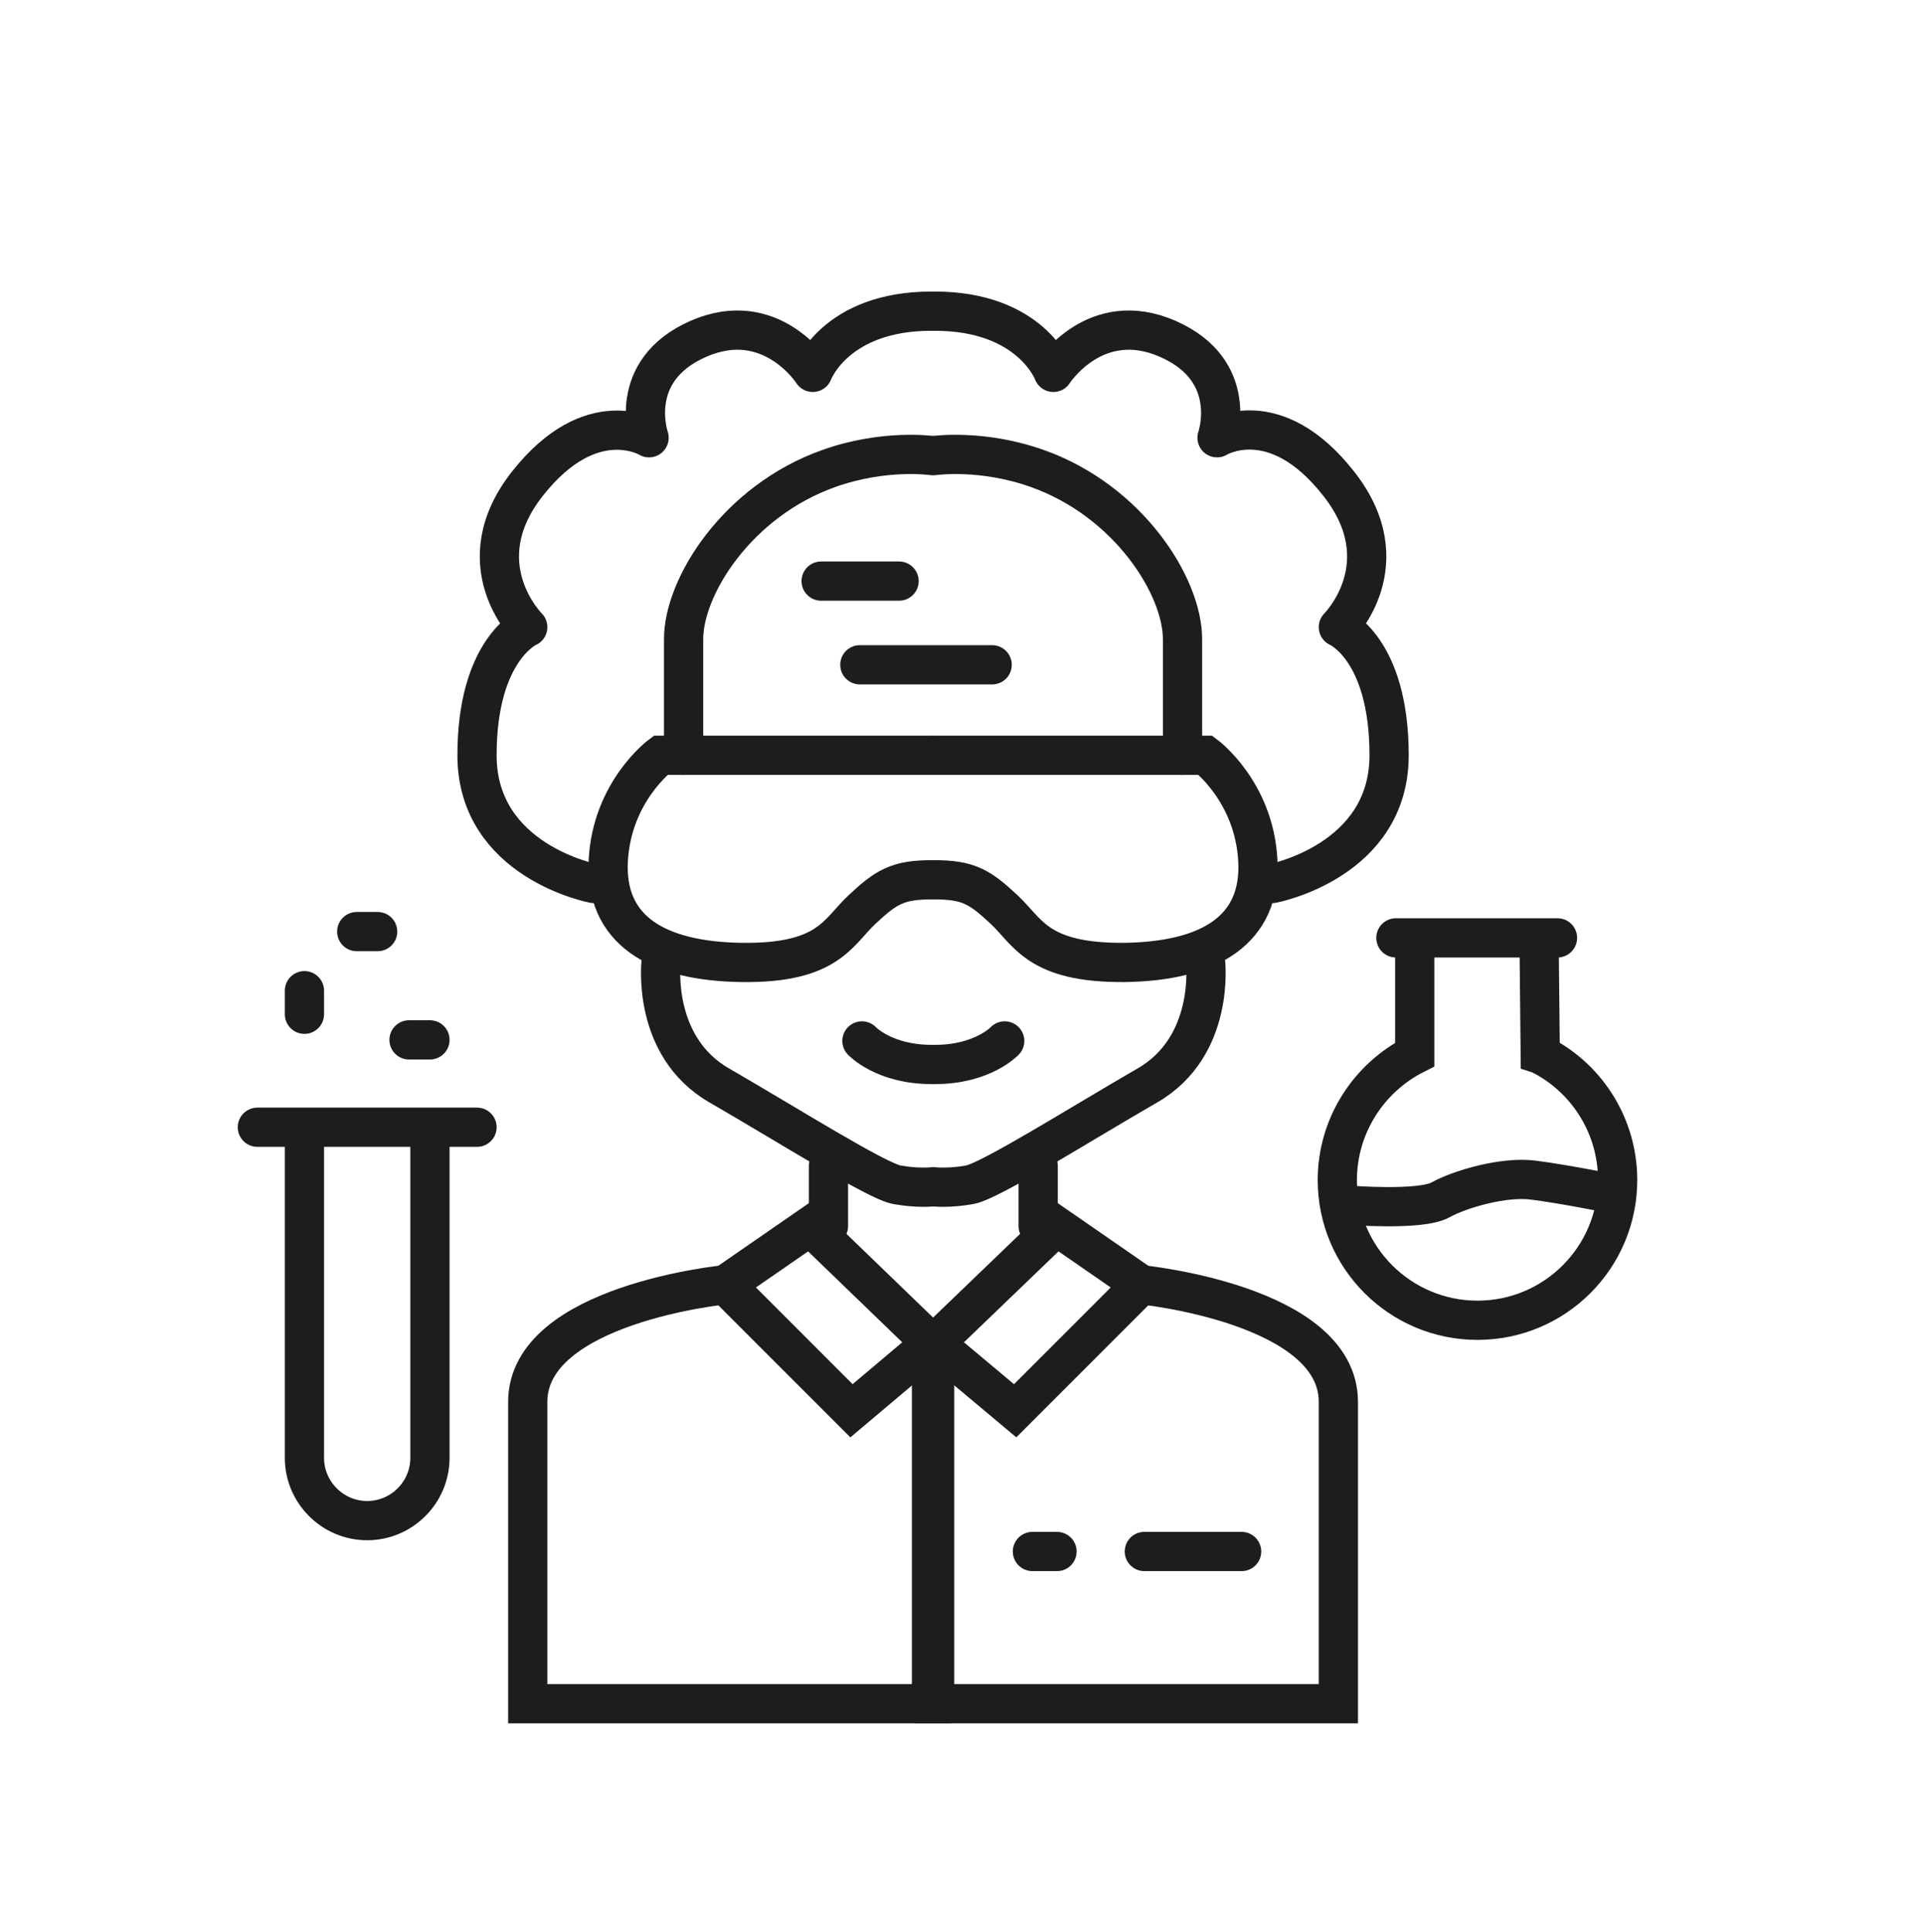
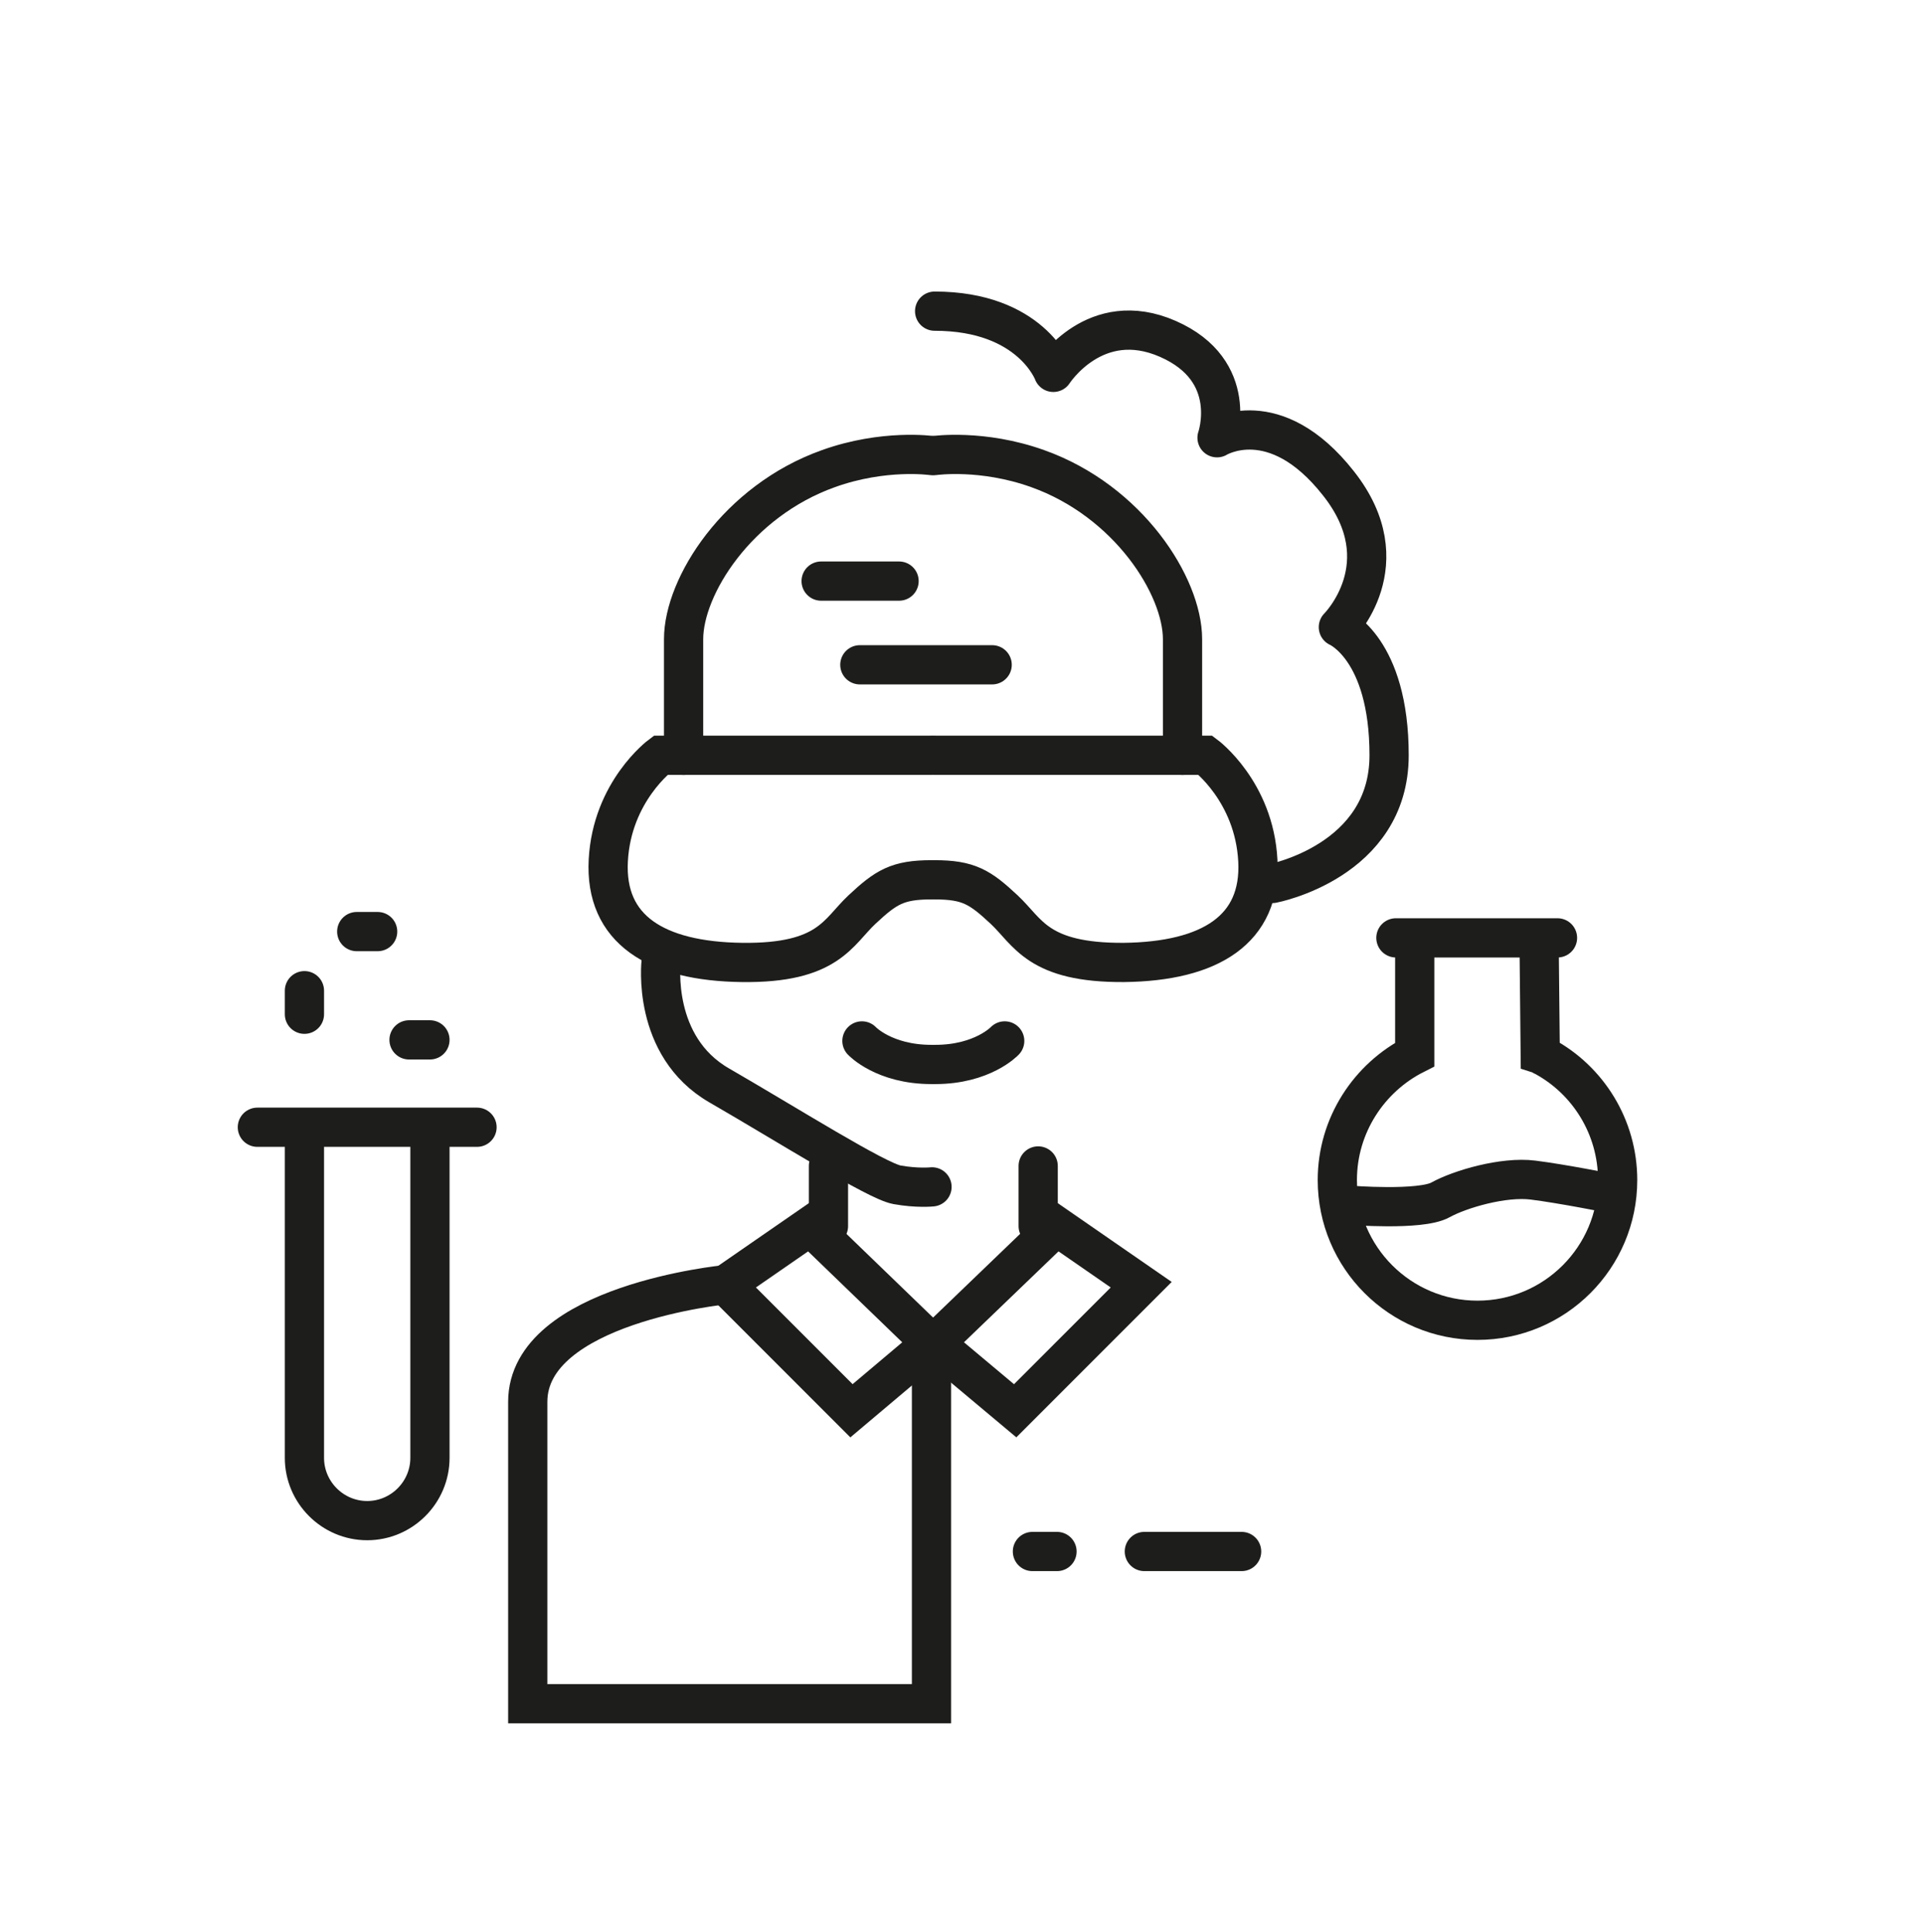
<svg xmlns="http://www.w3.org/2000/svg" height="366.12" width="364.5" style="max-height: 500px" zoomAndPan="magnify" viewBox="225.18 221.94 364.5 366.12" preserveAspectRatio="xMidYMid meet" version="1.2">
  <defs>
    <clipPath id="1b596d4286">
      <path d="M 177.113 332 L 412 332 L 412 616 L 177.113 616 Z M 177.113 332" />
    </clipPath>
    <clipPath id="dc052112d7">
      <path d="M 373 297 L 633.113 297 L 633.113 578 L 373 578 Z M 373 297" />
    </clipPath>
    <clipPath id="2873ce42b6">
      <path d="M 375 340 L 633.113 340 L 633.113 556 L 375 556 Z M 375 340" />
    </clipPath>
    <clipPath id="68103fb35b">
      <path d="M 220 360 L 507 360 L 507 633.113 L 220 633.113 Z M 220 360" />
    </clipPath>
    <clipPath id="1bd700c50c">
      <path d="M 297 360 L 585 360 L 585 633.113 L 297 633.113 Z M 297 360" />
    </clipPath>
  </defs>
  <g id="adcf5e6b2a">
    <g clip-rule="nonzero" clip-path="url(#1b596d4286)">
      <path style="fill:none;stroke-width:0.75;stroke-linecap:round;stroke-linejoin:miter;stroke:#1d1d1b;stroke-opacity:1;stroke-miterlimit:10;" d="M 13.07 26.08 L 13.07 32.16 C 13.07 32.82 12.53 33.36 11.87 33.36 C 11.21 33.36 10.67 32.82 10.67 32.16 L 10.67 26.08" transform="matrix(9.913,0,0,9.913,177.113,179.394)" />
    </g>
    <path style="fill:none;stroke-width:0.75;stroke-linecap:round;stroke-linejoin:miter;stroke:#1d1d1b;stroke-opacity:1;stroke-miterlimit:10;" d="M 9.77 25.84 L 13.97 25.84" transform="matrix(9.913,0,0,9.913,177.113,179.394)" />
    <path style="fill:none;stroke-width:0.75;stroke-linecap:round;stroke-linejoin:miter;stroke:#1d1d1b;stroke-opacity:1;stroke-miterlimit:10;" d="M 12.67 24.17 L 13.07 24.17" transform="matrix(9.913,0,0,9.913,177.113,179.394)" />
    <path style="fill:none;stroke-width:0.75;stroke-linecap:round;stroke-linejoin:miter;stroke:#1d1d1b;stroke-opacity:1;stroke-miterlimit:10;" d="M 10.67 23.23 L 10.67 23.68" transform="matrix(9.913,0,0,9.913,177.113,179.394)" />
    <path style="fill:none;stroke-width:0.75;stroke-linecap:round;stroke-linejoin:miter;stroke:#1d1d1b;stroke-opacity:1;stroke-miterlimit:10;" d="M 11.67 22.1 L 12.07 22.1" transform="matrix(9.913,0,0,9.913,177.113,179.394)" />
    <g clip-rule="nonzero" clip-path="url(#dc052112d7)">
      <path style="fill:none;stroke-width:0.75;stroke-linecap:round;stroke-linejoin:miter;stroke:#1d1d1b;stroke-opacity:1;stroke-miterlimit:10;" d="M 31.9 22.48 L 31.9 24.45 C 31.03 24.89 30.42 25.8 30.42 26.85 C 30.42 28.33 31.62 29.53 33.1 29.53 C 34.58 29.53 35.78 28.33 35.78 26.85 C 35.78 25.83 35.21 24.94 34.38 24.49 C 34.35 24.48 34.33 24.46 34.3 24.45 L 34.28 22.48" transform="matrix(9.913,0,0,9.913,177.113,179.394)" />
    </g>
    <path style="fill:none;stroke-width:0.75;stroke-linecap:round;stroke-linejoin:miter;stroke:#1d1d1b;stroke-opacity:1;stroke-miterlimit:10;" d="M 31.54 22.22 L 34.63 22.22" transform="matrix(9.913,0,0,9.913,177.113,179.394)" />
    <g clip-rule="nonzero" clip-path="url(#2873ce42b6)">
      <path style="fill:none;stroke-width:0.75;stroke-linecap:round;stroke-linejoin:miter;stroke:#1d1d1b;stroke-opacity:1;stroke-miterlimit:10;" d="M 30.64 27.33 C 30.64 27.33 32.01 27.44 32.39 27.23 C 32.77 27.02 33.6 26.78 34.16 26.85 C 34.72 26.92 35.62 27.1 35.62 27.1" transform="matrix(9.913,0,0,9.913,177.113,179.394)" />
    </g>
    <path style="fill:none;stroke-width:0.75;stroke-linecap:round;stroke-linejoin:miter;stroke:#1d1d1b;stroke-opacity:1;stroke-miterlimit:10;" d="M 22.66 29.97 L 20.34 27.73 L 18.72 28.85 L 21.13 31.26 Z M 22.66 29.97" transform="matrix(9.913,0,0,9.913,177.113,179.394)" />
    <g clip-rule="nonzero" clip-path="url(#68103fb35b)">
      <path style="fill:none;stroke-width:0.75;stroke-linecap:round;stroke-linejoin:miter;stroke:#1d1d1b;stroke-opacity:1;stroke-miterlimit:10;" d="M 22.66 29.97 L 22.66 36.86 L 14.94 36.86 L 14.94 31.09 C 14.94 29.22 18.72 28.85 18.72 28.85" transform="matrix(9.913,0,0,9.913,177.113,179.394)" />
    </g>
    <path style="fill:none;stroke-width:0.75;stroke-linecap:round;stroke-linejoin:miter;stroke:#1d1d1b;stroke-opacity:1;stroke-miterlimit:10;" d="M 20.69 26.58 L 20.69 27.73" transform="matrix(9.913,0,0,9.913,177.113,179.394)" />
    <path style="fill:none;stroke-width:0.75;stroke-linecap:round;stroke-linejoin:miter;stroke:#1d1d1b;stroke-opacity:1;stroke-miterlimit:10;" d="M 17.49 22.68 C 17.49 22.68 17.3 24.29 18.6 25.04 C 19.9 25.79 21.61 26.87 22 26.94 C 22.39 27.01 22.67 26.98 22.67 26.98" transform="matrix(9.913,0,0,9.913,177.113,179.394)" />
    <path style="fill:none;stroke-width:0.75;stroke-linecap:round;stroke-linejoin:miter;stroke:#1d1d1b;stroke-opacity:1;stroke-miterlimit:10;" d="M 21.33 24.19 C 21.33 24.19 21.75 24.64 22.66 24.64" transform="matrix(9.913,0,0,9.913,177.113,179.394)" />
    <path style="fill:none;stroke-width:0.75;stroke-linecap:round;stroke-linejoin:miter;stroke:#1d1d1b;stroke-opacity:1;stroke-miterlimit:10;" d="M 22.66 18.73 L 17.48 18.73 C 17.48 18.73 16.55 19.42 16.48 20.74 C 16.41 22.06 17.39 22.67 19.04 22.69 C 20.69 22.71 20.87 22.11 21.33 21.68 C 21.79 21.25 22.01 21.11 22.66 21.11" transform="matrix(9.913,0,0,9.913,177.113,179.394)" />
-     <path style="fill:none;stroke-width:0.75;stroke-linecap:round;stroke-linejoin:round;stroke:#1d1d1b;stroke-opacity:1;stroke-miterlimit:4;" d="M 16.2 21.18 C 16.2 21.18 13.97 20.76 13.97 18.73 C 13.97 16.7 14.94 16.28 14.94 16.28 C 14.94 16.28 13.72 15.07 14.94 13.53 C 16.16 11.99 17.26 12.66 17.26 12.66 C 17.26 12.66 16.81 11.38 18.2 10.77 C 19.59 10.16 20.39 11.41 20.39 11.41 C 20.39 11.41 20.82 10.24 22.66 10.24" transform="matrix(9.913,0,0,9.913,177.113,179.394)" />
    <path style="fill:none;stroke-width:0.75;stroke-linecap:round;stroke-linejoin:round;stroke:#1d1d1b;stroke-opacity:1;stroke-miterlimit:4;" d="M 17.92 18.73 L 17.92 16.51 C 17.92 15.5 18.95 13.87 20.69 13.25 C 21.75 12.87 22.66 13 22.66 13" transform="matrix(9.913,0,0,9.913,177.113,179.394)" />
    <path style="fill:none;stroke-width:0.75;stroke-linecap:round;stroke-linejoin:round;stroke:#1d1d1b;stroke-opacity:1;stroke-miterlimit:4;" d="M 20.55 15.4 L 22.04 15.4" transform="matrix(9.913,0,0,9.913,177.113,179.394)" />
    <path style="fill:none;stroke-width:0.75;stroke-linecap:round;stroke-linejoin:round;stroke:#1d1d1b;stroke-opacity:1;stroke-miterlimit:4;" d="M 21.29 17 L 23.82 17" transform="matrix(9.913,0,0,9.913,177.113,179.394)" />
    <path style="fill:none;stroke-width:0.75;stroke-linecap:round;stroke-linejoin:miter;stroke:#1d1d1b;stroke-opacity:1;stroke-miterlimit:10;" d="M 22.72 29.97 L 25.05 27.73 L 26.67 28.85 L 24.26 31.26 Z M 22.72 29.97" transform="matrix(9.913,0,0,9.913,177.113,179.394)" />
    <g clip-rule="nonzero" clip-path="url(#1bd700c50c)">
-       <path style="fill:none;stroke-width:0.75;stroke-linecap:round;stroke-linejoin:miter;stroke:#1d1d1b;stroke-opacity:1;stroke-miterlimit:10;" d="M 22.72 29.97 L 22.72 36.86 C 22.72 36.86 30.44 36.86 30.44 36.86 C 30.44 36.86 30.44 32.96 30.44 31.09 C 30.44 29.22 26.66 28.85 26.66 28.85" transform="matrix(9.913,0,0,9.913,177.113,179.394)" />
-     </g>
+       </g>
    <path style="fill:none;stroke-width:0.75;stroke-linecap:round;stroke-linejoin:miter;stroke:#1d1d1b;stroke-opacity:1;stroke-miterlimit:10;" d="M 24.7 26.58 L 24.7 27.73" transform="matrix(9.913,0,0,9.913,177.113,179.394)" />
-     <path style="fill:none;stroke-width:0.75;stroke-linecap:round;stroke-linejoin:miter;stroke:#1d1d1b;stroke-opacity:1;stroke-miterlimit:10;" d="M 27.9 22.68 C 27.9 22.68 28.09 24.29 26.79 25.04 C 25.49 25.79 23.78 26.87 23.39 26.94 C 23 27.01 22.72 26.98 22.72 26.98" transform="matrix(9.913,0,0,9.913,177.113,179.394)" />
    <path style="fill:none;stroke-width:0.75;stroke-linecap:round;stroke-linejoin:miter;stroke:#1d1d1b;stroke-opacity:1;stroke-miterlimit:10;" d="M 24.06 24.19 C 24.06 24.19 23.64 24.64 22.73 24.64" transform="matrix(9.913,0,0,9.913,177.113,179.394)" />
    <path style="fill:none;stroke-width:0.75;stroke-linecap:round;stroke-linejoin:miter;stroke:#1d1d1b;stroke-opacity:1;stroke-miterlimit:10;" d="M 22.72 18.73 L 27.9 18.73 C 27.9 18.73 28.83 19.42 28.9 20.74 C 28.97 22.06 27.99 22.67 26.34 22.69 C 24.69 22.7 24.51 22.11 24.05 21.68 C 23.59 21.25 23.37 21.11 22.72 21.11" transform="matrix(9.913,0,0,9.913,177.113,179.394)" />
    <path style="fill:none;stroke-width:0.75;stroke-linecap:round;stroke-linejoin:round;stroke:#1d1d1b;stroke-opacity:1;stroke-miterlimit:4;" d="M 29.18 21.18 C 29.18 21.18 31.41 20.76 31.41 18.73 C 31.41 16.69 30.44 16.28 30.44 16.28 C 30.44 16.28 31.66 15.07 30.44 13.53 C 29.22 11.98 28.12 12.66 28.12 12.66 C 28.12 12.66 28.57 11.38 27.18 10.77 C 25.79 10.16 24.99 11.41 24.99 11.41 C 24.99 11.41 24.56 10.24 22.72 10.24" transform="matrix(9.913,0,0,9.913,177.113,179.394)" />
    <path style="fill:none;stroke-width:0.75;stroke-linecap:round;stroke-linejoin:round;stroke:#1d1d1b;stroke-opacity:1;stroke-miterlimit:4;" d="M 27.46 18.73 L 27.46 16.51 C 27.46 15.5 26.43 13.87 24.69 13.25 C 23.63 12.87 22.72 13 22.72 13" transform="matrix(9.913,0,0,9.913,177.113,179.394)" />
    <path style="fill:none;stroke-width:0.75;stroke-linecap:round;stroke-linejoin:round;stroke:#1d1d1b;stroke-opacity:1;stroke-miterlimit:4;" d="M 24.59 33.95 L 25.06 33.95" transform="matrix(9.913,0,0,9.913,177.113,179.394)" />
    <path style="fill:none;stroke-width:0.75;stroke-linecap:round;stroke-linejoin:round;stroke:#1d1d1b;stroke-opacity:1;stroke-miterlimit:4;" d="M 26.73 33.95 L 28.59 33.95" transform="matrix(9.913,0,0,9.913,177.113,179.394)" />
  </g>
</svg>